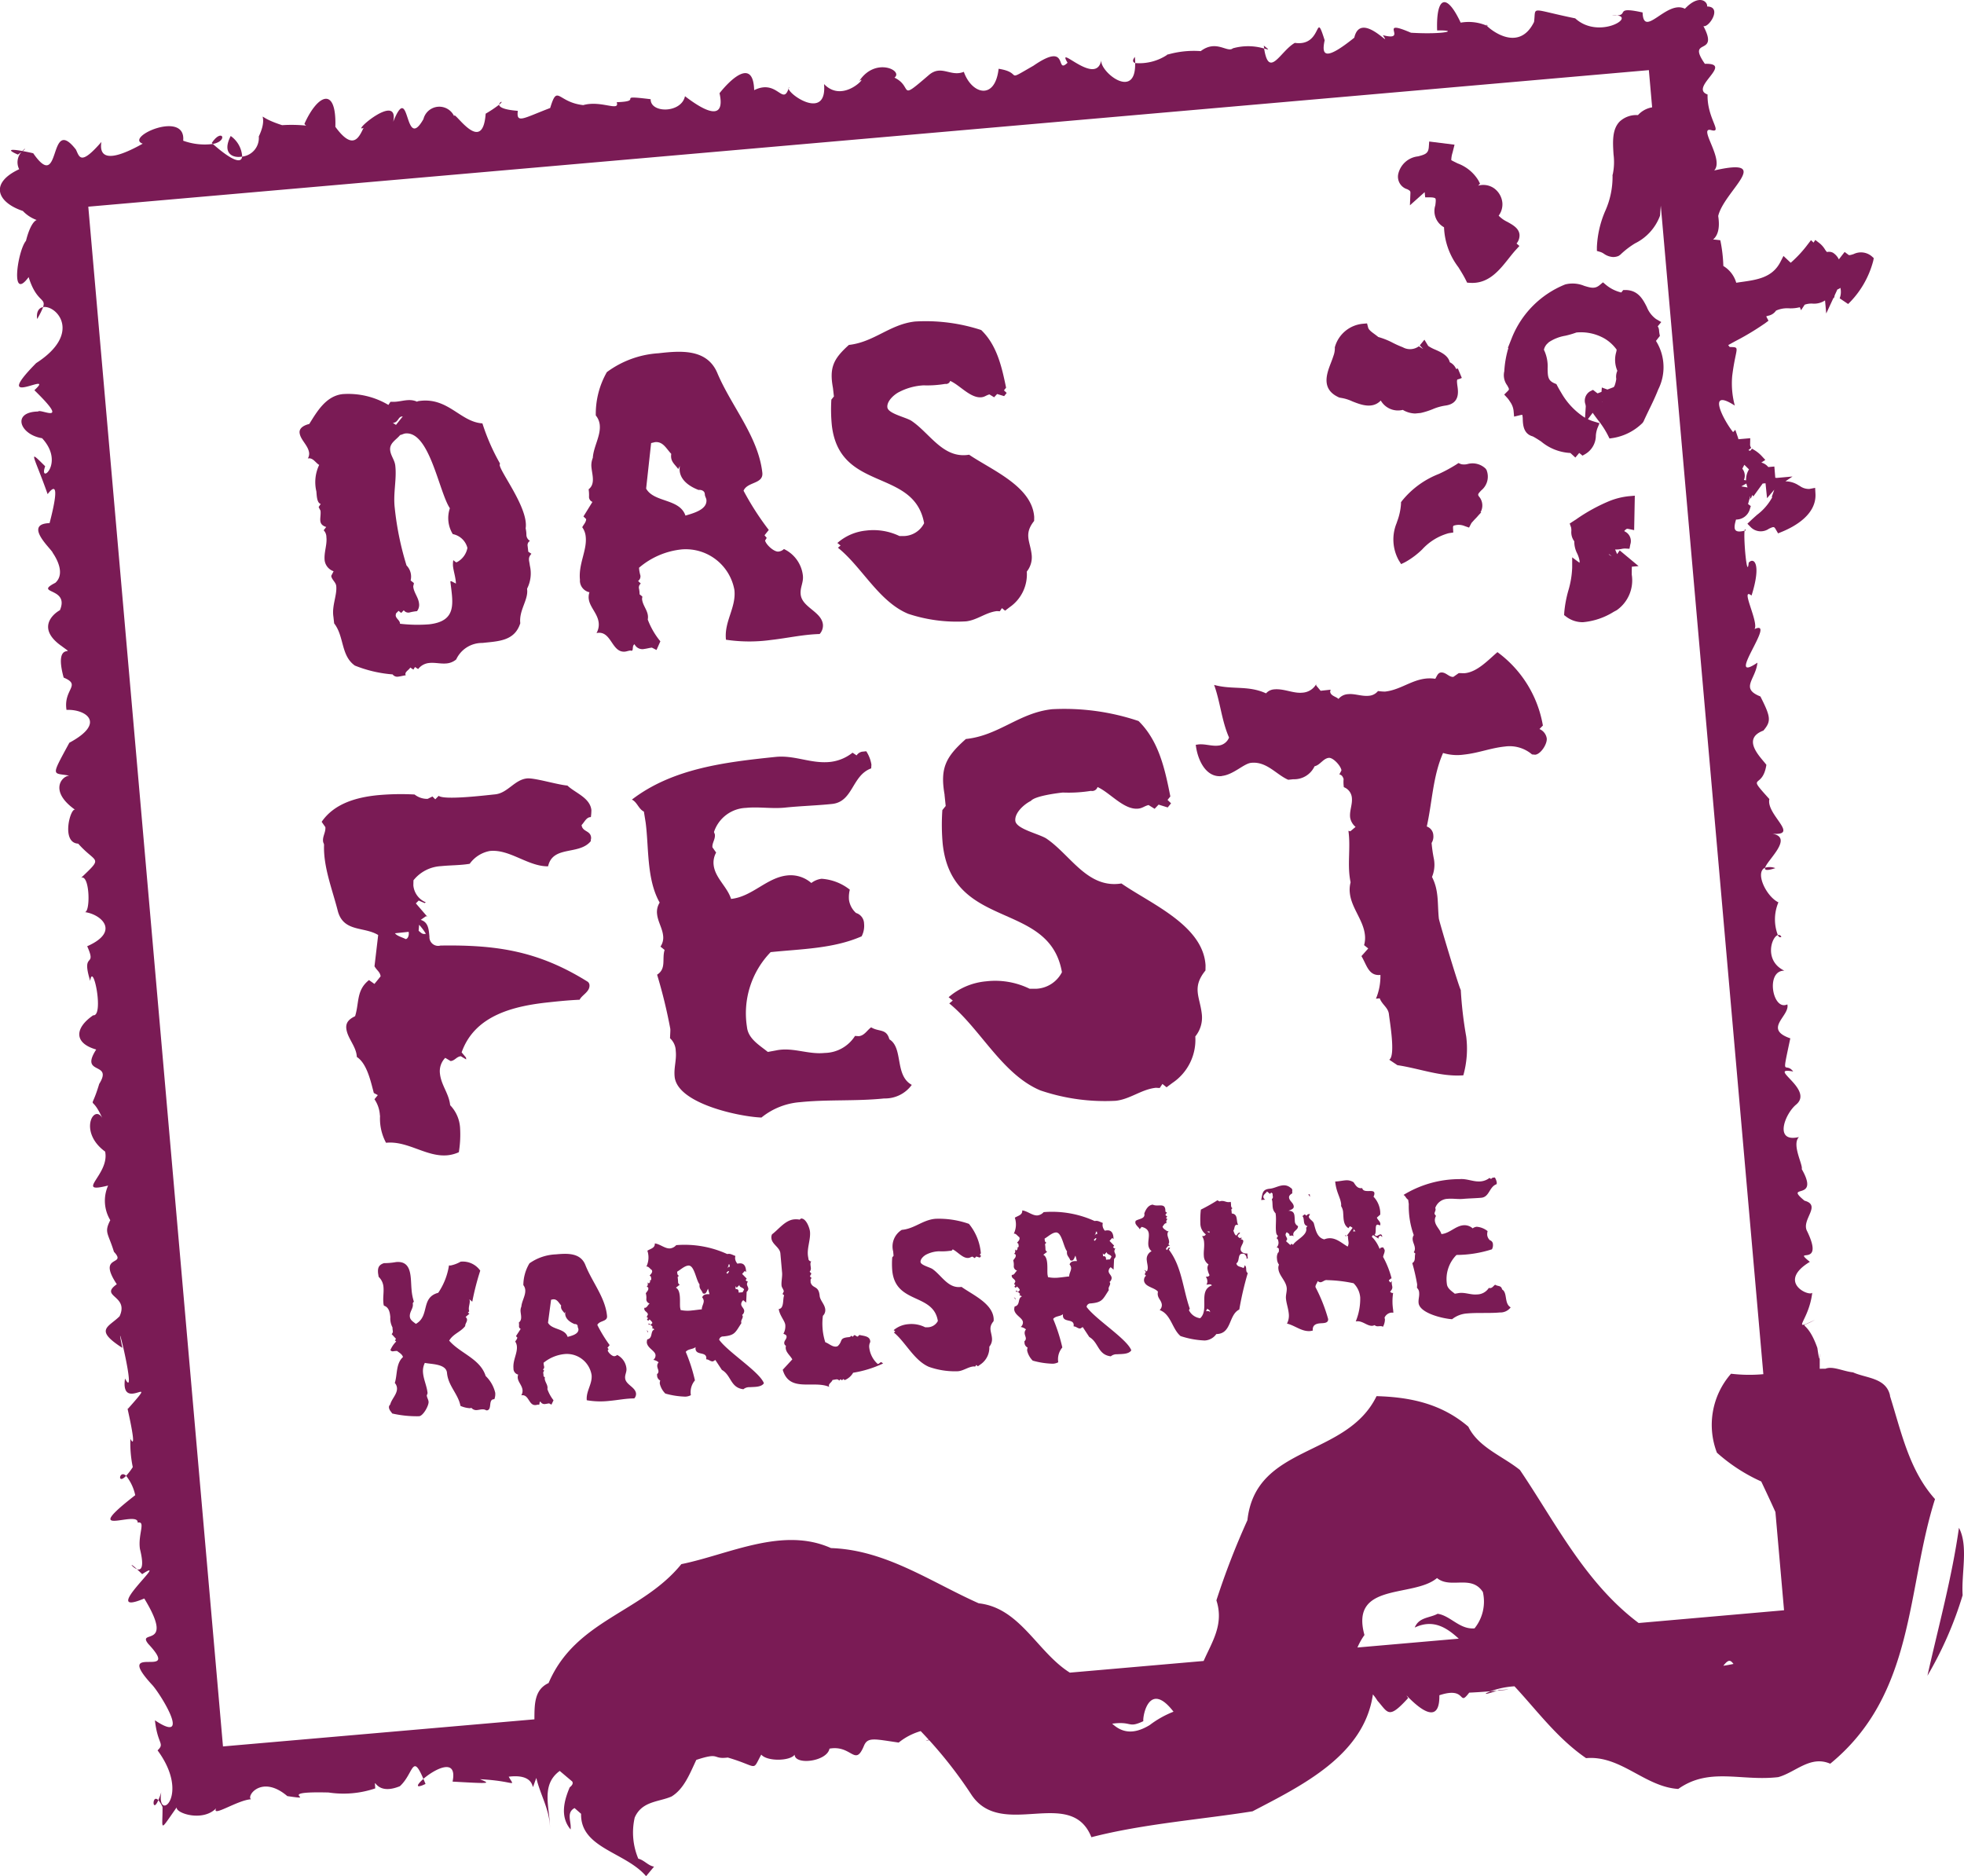
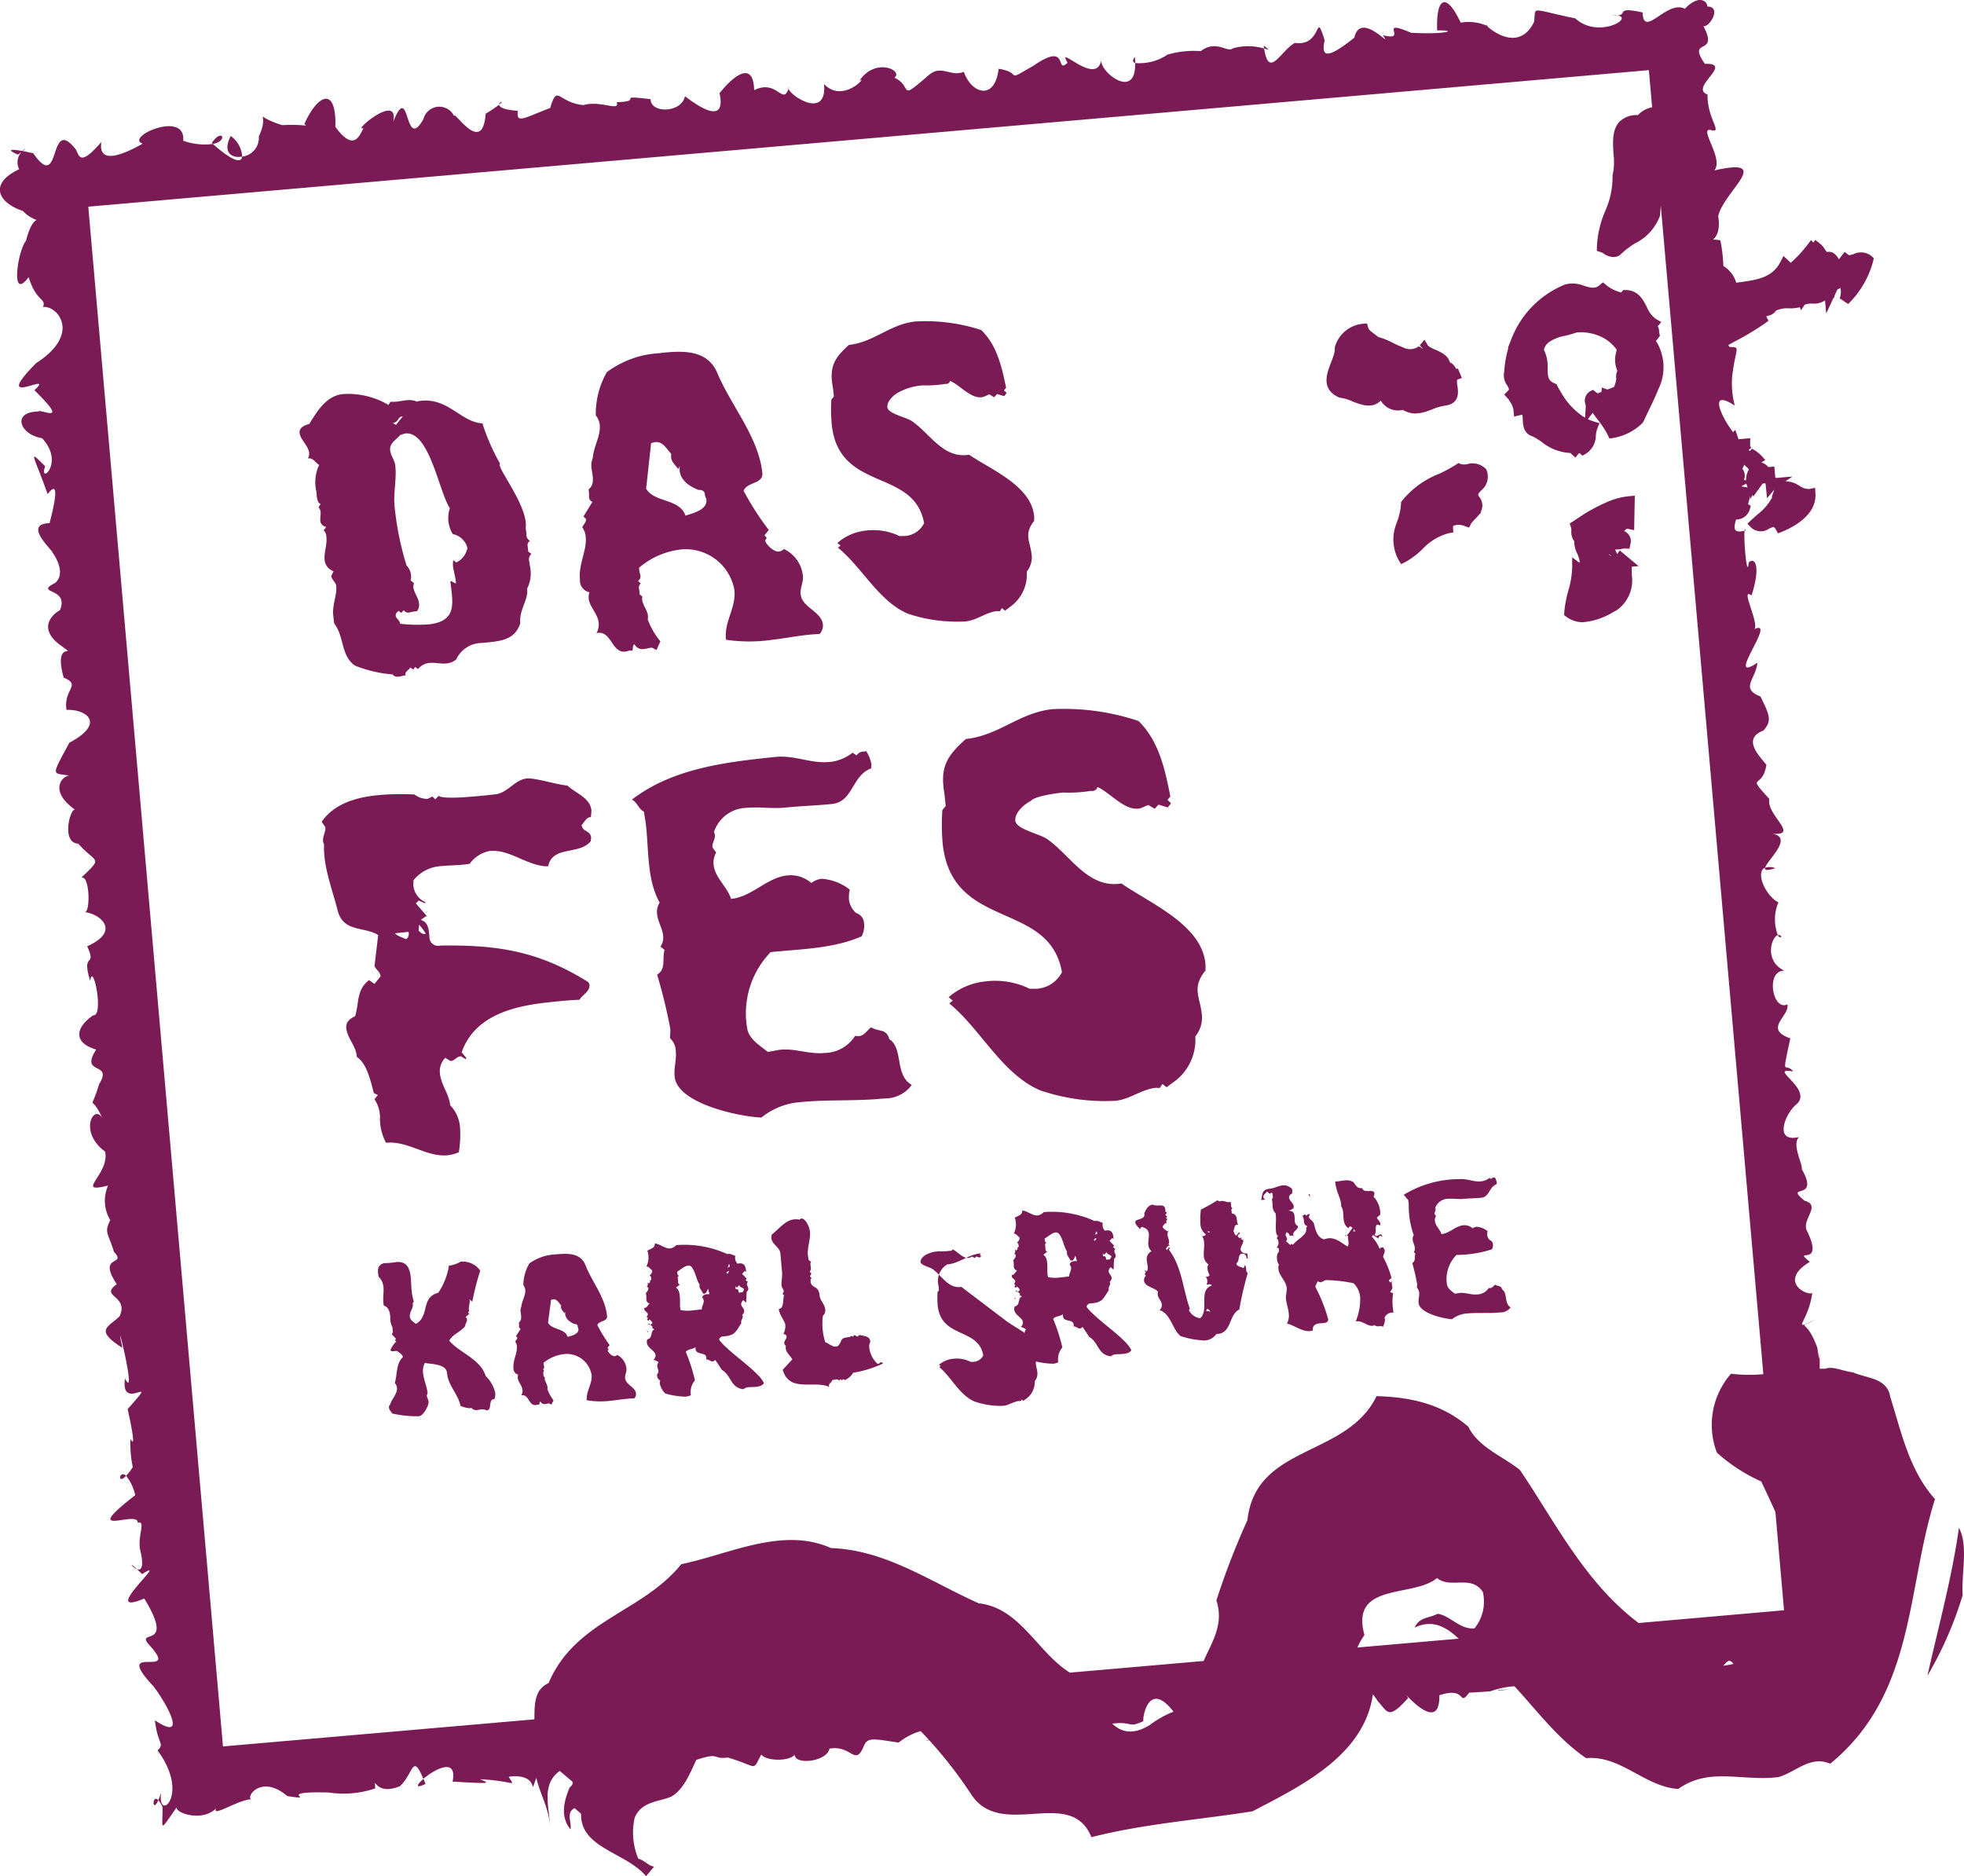
<svg xmlns="http://www.w3.org/2000/svg" width="180.181" height="172.125" viewBox="0 0 180.181 172.125">
  <g id="Gruppe_2" data-name="Gruppe 2" transform="translate(0 0)">
    <g id="Gruppe_3" data-name="Gruppe 3">
      <path id="Pfad_1" data-name="Pfad 1" d="M14.529,165.15c-.6-.625-.575,1.306,0,0" fill="#7a1b55" />
      <path id="Pfad_2" data-name="Pfad 2" d="M11.574,135.394c-.628-.6-.853.891,0,0" fill="#7a1b55" />
      <path id="Pfad_3" data-name="Pfad 3" d="M12.573,143.961c-.866-.795-.429-.145,0,0" fill="#7a1b55" />
      <path id="Pfad_4" data-name="Pfad 4" d="M19.426,13.118c.039.035.07.058.108.092,1.441-.289.836-1.516-.108-.092" fill="#7a1b55" />
-       <path id="Pfad_5" data-name="Pfad 5" d="M3.408,29.267a7.809,7.809,0,0,0,.549-1.091c-.378.065-.641.4-.549,1.091" fill="#7a1b55" />
      <path id="Pfad_6" data-name="Pfad 6" d="M4.8,50.651c-.156-.217-.211-.252,0,0" fill="#7a1b55" />
      <path id="Pfad_7" data-name="Pfad 7" d="M11.973,131.749c.053-.7.019-.542,0,0" fill="#7a1b55" />
      <path id="Pfad_8" data-name="Pfad 8" d="M11.955,131.973c0,.009.007.011.011.019,0-.088,0-.168.006-.242-.005.069-.01.136-.017.223" fill="#7a1b55" />
-       <path id="Pfad_9" data-name="Pfad 9" d="M137.339,155.112l-.58.049c-.662.245-.728.4.58-.049" fill="#7a1b55" />
      <path id="Pfad_10" data-name="Pfad 10" d="M137.519,155.051c-.069.025-.117.04-.18.062,1.075-.1,1.569-.167.18-.062" fill="#7a1b55" />
      <path id="Pfad_11" data-name="Pfad 11" d="M39.039,163.666c-.069-.174-.133-.327-.193-.47-.608.525-.812.949.193.47" fill="#7a1b55" />
      <path id="Pfad_12" data-name="Pfad 12" d="M166.938,124.617c.05-.13.009-.885,0,0" fill="#7a1b55" />
      <path id="Pfad_13" data-name="Pfad 13" d="M148.361,1.411a2.7,2.7,0,0,0-.468-.021,3.333,3.333,0,0,0,.468.021" fill="#7a1b55" />
      <path id="Pfad_14" data-name="Pfad 14" d="M160.045,48.692c.04-.01.075-.016.118-.028-.06-.158-.1-.119-.118.028" fill="#7a1b55" />
      <path id="Pfad_15" data-name="Pfad 15" d="M21.166,12.477c-.79,1.523.1,2.061,1.052,1.892a2.481,2.481,0,0,0-1.052-1.892" fill="#7a1b55" />
      <path id="Pfad_16" data-name="Pfad 16" d="M162.872,79.646a1.431,1.431,0,0,0-.942-.037c-.057.23.16.289.942.037" fill="#7a1b55" />
      <path id="Pfad_17" data-name="Pfad 17" d="M163.425,85.943a.27.27,0,0,0-.329-.154c.092.17.2.245.329.154" fill="#7a1b55" />
      <path id="Pfad_18" data-name="Pfad 18" d="M72.353,8.136c.017-.048.033-.087.049-.142-.056.026-.062.079-.049.142" fill="#7a1b55" />
      <path id="Pfad_19" data-name="Pfad 19" d="M45.8,9.6c.509-.42-.016-.261,0,0" fill="#7a1b55" />
      <path id="Pfad_20" data-name="Pfad 20" d="M104.148,5.785c-.005-.177-.01-.355-.033-.566-.256.316-.2.49.033.566" fill="#7a1b55" />
      <path id="Pfad_21" data-name="Pfad 21" d="M107.123,5.009a.371.371,0,0,0,.046-.057c-.141.086-.147.089-.046.057" fill="#7a1b55" />
      <path id="Pfad_22" data-name="Pfad 22" d="M115.941,4.185c.013.1.028.178.042.268.446.118.518.165-.042-.268" fill="#7a1b55" />
      <path id="Pfad_23" data-name="Pfad 23" d="M136.4,2.355l.112.031c-.212-.177-.226-.15-.112-.031" fill="#7a1b55" />
      <path id="Pfad_24" data-name="Pfad 24" d="M41.205,123c.369-.639,1.051-.79,1.473-1.344,0-.247.189-.376.168-.621a.363.363,0,0,0-.131-.212l.353-.3-.142-.1.123-.125c-.119-.324.076-.656.045-.99l-.032-.11.266.224a23.877,23.877,0,0,1,.731-2.848,1.951,1.951,0,0,0-1.8-.825,3.086,3.086,0,0,1-.932.353l-.137-.01a6.128,6.128,0,0,1-.984,2.511c-1.643.439-.75,2.131-2.055,2.853-.218-.183-.523-.334-.552-.668-.039-.422.314-.746.279-1.124l-.01-.111.1-.143a4.773,4.773,0,0,1-.213-1.126c-.1-1.067.078-2.631-1.412-2.5a6.312,6.312,0,0,1-1.114.1c-.5.157-.587.456-.544.924l.052.331a1.442,1.442,0,0,1,.444.946c.041.468-.053.925-.01,1.392a1.028,1.028,0,0,0,.051.309c.461.138.548.623.586,1.047a1.785,1.785,0,0,0,.2.947,1.7,1.7,0,0,0,.031.333.318.318,0,0,1-.109.278l.4.437-.1.144.121.1a2.436,2.436,0,0,0-.536.788.255.255,0,0,0,.256.112,1.938,1.938,0,0,1,.358-.032c.193.162.449.274.543.557-.664.6-.506,1.615-.752,2.378a.8.8,0,0,1,.2.452c.049.557-.494,1.01-.625,1.537a.3.3,0,0,0-.111.257c.021.244.191.386.3.557a10.077,10.077,0,0,0,2.466.25c.377-.035.9-.979.868-1.334-.02-.2-.147-.37-.165-.57l.073-.208c-.059-.644-.358-1.224-.416-1.869a1.659,1.659,0,0,1,.166-.912c.57.129,1.957.07,2.033.917.107,1.2,1.025,1.926,1.236,3.028a2.523,2.523,0,0,0,.871.214l.131-.034a.581.581,0,0,0,.535.2c.266-.024.547-.139.809.018l.068.015c.512-.045.114-.975.625-1.021l.069-.006a1.3,1.3,0,0,0,.08-.59,3.126,3.126,0,0,0-.877-1.537c-.5-1.591-2.34-2.076-3.342-3.242" fill="#7a1b55" />
      <path id="Pfad_25" data-name="Pfad 25" d="M49.137,128.906c.066-.006.154-.036.242-.044.186.074.049-.206.2-.286a.405.405,0,0,0,.448.229c.109-.011.242-.044.353-.054l.211.114.19-.4a3.566,3.566,0,0,1-.563-1.027c.078-.365-.213-.609-.242-.943-.006-.065.016-.067.01-.135l-.121-.1a1.341,1.341,0,0,0-.026-.29.233.233,0,0,1,.094-.21l-.123-.123a.259.259,0,0,0,.111-.257,1.654,1.654,0,0,1-.054-.355,3.6,3.6,0,0,1,2.013-.807,2.3,2.3,0,0,1,2.395,1.937c.074.823-.52,1.46-.444,2.306a7.307,7.307,0,0,0,2.09.058c.78-.069,1.483-.223,2.268-.225a.589.589,0,0,0,.162-.442c-.053-.6-.947-.811-1-1.412-.031-.334.15-.552.121-.886a1.563,1.563,0,0,0-.852-1.247.421.421,0,0,1-.259.114c-.2.017-.569-.33-.608-.529l.078-.12-.1-.125.2-.243a13.157,13.157,0,0,1-1.131-1.85c.188-.419.94-.285.891-.818-.151-1.691-1.379-3.129-1.99-4.688-.461-1.149-1.709-1.059-2.711-.969a4.507,4.507,0,0,0-2.416.822,3.908,3.908,0,0,0-.561,2,.8.8,0,0,1,.174.433c.047.511-.313,1.014-.356,1.535a.918.918,0,0,0-.07.478c.031.333.158.748-.158.977a1.649,1.649,0,0,1,.01.358.255.255,0,0,0,.156.234l-.434.666.123.125c-.009.157-.134.258-.191.375a.876.876,0,0,1,.152.434c.057.646-.381,1.268-.312,2.025a.559.559,0,0,0,.431.567c-.195.557.35.888.4,1.423a.785.785,0,0,1-.115.48c.707-.13.67.95,1.314.891m1.42-9.659.176-.039c.379-.033.521.311.746.561-.059.342.131.459.31.712l.077-.14c-.106.57.353.932.843,1.135.155-.014.274.065.286.176l.005.067c.006.067.057.151.065.218.041.468-.641.619-.99.717-.252-.807-1.448-.633-1.8-1.3Z" fill="#7a1b55" />
      <path id="Pfad_26" data-name="Pfad 26" d="M59.453,122.149l-.146-.123.156.233Z" fill="#7a1b55" />
      <path id="Pfad_27" data-name="Pfad 27" d="M65.98,122.908a.358.358,0,0,1,.375-.3c1.069-.1,1.092-.345,1.663-1.226-.09-.262.144-.394.123-.639l-.055-.107a.474.474,0,0,0,.189-.376c-.021-.246-.256-.358-.277-.6a.484.484,0,0,1,.19-.377l.267.223.045-.99a.383.383,0,0,0,.154-.284c-.013-.155-.113-.26-.127-.414a.512.512,0,0,1,.11-.28c-.082.075-.16-.03-.233-.089l.1-.146-.42-.432.244-.269.123.1-.006-.067c-.013-.381-.138-.772-.605-.73-.088.007-.156.013-.176.038a.822.822,0,0,1-.226-.519,1.183,1.183,0,0,1,.027-.2c-.254-.088-.447-.228-.69-.184l-.066.006a9.434,9.434,0,0,0-4.672-.814.889.889,0,0,1-.557.3c-.466.042-.933-.409-1.408-.456.037.423-.4.485-.681.667A1.929,1.929,0,0,1,59.3,116.2c.2-.04.334.217.5.314l.029.086c.016.179-.129.3-.23.426l.121.1.009.112a.192.192,0,0,1-.089.256l-.107-.12a.441.441,0,0,1,.116.23l-.121.145-.1-.1c-.012.113.049.287-.1.39l.141.077.007.09c.016.177-.13.281-.228.446a1.458,1.458,0,0,1,.047.534.4.4,0,0,0,.305.4c-.147.1-.235.381-.434.4l-.047-.019-.012.114c.022.244.291.265.336.507l-.113.235.121.1-.1.143.122.1.125-.123c.076.1.216.182.253.336l-.144.147-.211-.114.012.132c.172-.083.279.11.375.191l-.078.119c.066-.006.136.033.234.113-.412.151-.107.795-.658.912a1.184,1.184,0,0,0-.043.273c.049.533.763.761.8,1.162a.5.5,0,0,1-.205.444.991.991,0,0,1,.49.227.468.468,0,0,0-.123.369c.023.266.246.493-.026.72l.01.111a.522.522,0,0,0,.289.468.608.608,0,0,0-.041.295,1.892,1.892,0,0,0,.506.9,7.4,7.4,0,0,0,1.844.283,1.154,1.154,0,0,0,.5-.135,1.661,1.661,0,0,1,.373-1.356,15.526,15.526,0,0,0-.842-2.616c.221-.289.654-.217.9-.441-.1.84.93.365.985.966l-.008.159c.246,0,.377.212.623.19l.213-.131.6.911c.875.5.773,1.634,1.974,1.774a.839.839,0,0,1,.59-.188c.377-.034,1.055.018,1.291-.363-.387-1.041-3.283-2.845-4.1-3.983m1.612-4.787.246-.247c-.047.229.4.234.42.434l-.135.237-.357.031c-.014-.156,0-.269-.162-.322l-.112.011L67.469,118Zm-.744-2.041-.051-.063L66.93,116l.019.223-.133.012-.1.122Zm-.043.52a.058.058,0,0,1,.072.06l-.141.193-.1-.1Zm-2.387,2.412a.581.581,0,0,1,.141.3c.023.267-.18.509-.176.8-.334.03-.6.076-.932.105a3.1,3.1,0,0,1-1.014-.043c-.007-.088-.039-.176-.046-.264-.043-.489.109-1.536-.385-1.783l.357-.279a.256.256,0,0,1-.156-.233,3.433,3.433,0,0,0-.041-.466l.123-.123c-.09-.015-.143-.1-.158-.256l-.01-.112c.32-.184.67-.53,1.027-.562.555-.05.7,1.327,1.03,1.725-.051.43.178.477.3.825a.9.9,0,0,0,.136.032c.2-.019.242-.291.34-.456l.135.5c-.268,0-.539-.02-.67.284" fill="#7a1b55" />
      <path id="Pfad_28" data-name="Pfad 28" d="M59.491,117.323l.042.048a.183.183,0,0,1-.047-.092Z" fill="#7a1b55" />
      <path id="Pfad_29" data-name="Pfad 29" d="M80.512,125.125a2.383,2.383,0,0,1-.76-1.457.887.887,0,0,1,.086-.547c.018-.562-.609-.55-1-.65l-.144.148c-.157-.008-.168-.12-.327-.129l-.142.149-.121-.1a.288.288,0,0,1-.235.134c-.935.084-.507.358-1.025.832l-.131.034c-.379.033-.652-.278-1-.4a5.386,5.386,0,0,1-.242-1.19,5.588,5.588,0,0,1,.023-1.235.711.711,0,0,0,.217-.581c-.041-.467-.478-.831-.515-1.255-.088-.978-.639-.615-.829-1.227.008-.158-.05-.308.1-.389l-.148-.145c-.01-.111.119-.189.107-.3l-.146-.143a.487.487,0,0,0,.1-.413c-.015-.178-.082-.4.061-.566-.082.075-.182-.029-.256-.112l-.049-.286c-.135-.751.242-1.547.174-2.3-.029-.334-.357-1.247-.826-1.205l-.125.1a1.845,1.845,0,0,0-.5-.024c-.823.074-1.42.913-2.03,1.371a.614.614,0,0,0-.056.364c.049.556.769.829.82,1.385l.162,1.824c.014.38-.086.77-.055,1.126.018.2.188.342.206.543l-.114.234.147.122c-.149.349.017,1.209-.494,1.255.076.6.57,1.093.6,1.471a1.413,1.413,0,0,1-.174.8c.117.058.276.089.289.245.024.245-.234.379-.211.625a.28.28,0,0,0,.155.232c-.133.528.367.842.584,1.248l-.879.954c.615,2.12,2.8.938,4.267,1.568-.136-.279.213-.378.3-.633.111-.01.221-.041.332-.052a.269.269,0,0,1,.279.11l.124-.125.144.1.1-.122.144.1a1.581,1.581,0,0,0,.77-.675,10.233,10.233,0,0,0,2.75-.852l-.168-.121c-.155.037-.188.175-.344.167" fill="#7a1b55" />
-       <path id="Pfad_30" data-name="Pfad 30" d="M88.2,118.064c-1.217.178-1.8-1.049-2.658-1.645-.285-.176-1.065-.354-1.09-.642s.328-.59.564-.7a2.769,2.769,0,0,1,1.141-.281,5.277,5.277,0,0,0,1.006-.045.2.2,0,0,0,.234-.134c.446.206.928.836,1.44.79.156-.014.217-.086.371-.122l.213.136.144-.146.322.1.124-.145-.125-.124.1-.121a4.89,4.89,0,0,0-1.094-2.705,8.322,8.322,0,0,0-3.07-.465c-1.18.1-1.914.912-3.094,1.017a1.787,1.787,0,0,0-.787,1.977l.037.4-.123.145a7.627,7.627,0,0,0,0,1.189c.282,3.137,3.774,2.061,4.186,4.649a1.087,1.087,0,0,1-.936.577l-.224,0a2.79,2.79,0,0,0-1.551-.286,2.361,2.361,0,0,0-1.342.546l.147.12-.127.1c1.091.911,1.843,2.547,3.2,3.144a7.135,7.135,0,0,0,2.682.408c.511-.046.929-.4,1.441-.442l.135.01.1-.143.147.12.211-.152a1.855,1.855,0,0,0,.838-1.647,1.064,1.064,0,0,0,.244-.784c-.057-.623-.356-.954.15-1.56l.008-.18c-.063-1.432-1.928-2.228-2.959-2.965" fill="#7a1b55" />
+       <path id="Pfad_30" data-name="Pfad 30" d="M88.2,118.064c-1.217.178-1.8-1.049-2.658-1.645-.285-.176-1.065-.354-1.09-.642s.328-.59.564-.7a2.769,2.769,0,0,1,1.141-.281,5.277,5.277,0,0,0,1.006-.045.2.2,0,0,0,.234-.134c.446.206.928.836,1.44.79.156-.014.217-.086.371-.122l.213.136.144-.146.322.1.124-.145-.125-.124.1-.121c-1.18.1-1.914.912-3.094,1.017a1.787,1.787,0,0,0-.787,1.977l.037.4-.123.145a7.627,7.627,0,0,0,0,1.189c.282,3.137,3.774,2.061,4.186,4.649a1.087,1.087,0,0,1-.936.577l-.224,0a2.79,2.79,0,0,0-1.551-.286,2.361,2.361,0,0,0-1.342.546l.147.12-.127.1c1.091.911,1.843,2.547,3.2,3.144a7.135,7.135,0,0,0,2.682.408c.511-.046.929-.4,1.441-.442l.135.01.1-.143.147.12.211-.152a1.855,1.855,0,0,0,.838-1.647,1.064,1.064,0,0,0,.244-.784c-.057-.623-.356-.954.15-1.56l.008-.18c-.063-1.432-1.928-2.228-2.959-2.965" fill="#7a1b55" />
      <path id="Pfad_31" data-name="Pfad 31" d="M93.16,119.122,93.014,119l.156.233Z" fill="#7a1b55" />
      <path id="Pfad_32" data-name="Pfad 32" d="M93.2,114.3l.043.048a.183.183,0,0,1-.047-.092Z" fill="#7a1b55" />
      <path id="Pfad_33" data-name="Pfad 33" d="M99.687,119.88a.36.36,0,0,1,.377-.3c1.067-.1,1.09-.345,1.663-1.226-.092-.262.142-.394.121-.64l-.055-.106a.479.479,0,0,0,.191-.376c-.023-.245-.256-.358-.279-.6a.476.476,0,0,1,.192-.375l.265.222.047-.99a.382.382,0,0,0,.152-.284c-.013-.156-.111-.259-.127-.414a.5.5,0,0,1,.112-.28c-.084.075-.16-.03-.233-.089l.1-.145-.42-.434.246-.268.121.1-.006-.068c-.011-.381-.136-.772-.605-.73-.088.007-.156.013-.176.038a.81.81,0,0,1-.224-.519,1.134,1.134,0,0,1,.025-.2c-.254-.088-.447-.228-.69-.184l-.066.006a9.434,9.434,0,0,0-4.672-.814.884.884,0,0,1-.557.3c-.466.042-.933-.409-1.408-.456.039.423-.4.485-.679.667a1.936,1.936,0,0,1-.094,1.465c.2-.04.334.218.5.315l.029.086c.018.179-.129.305-.23.426l.121.1.01.112a.19.19,0,0,1-.088.254l-.108-.119a.435.435,0,0,1,.117.23l-.123.145-.1-.1c-.014.113.049.287-.1.391l.141.076.008.09c.015.177-.131.281-.229.446a1.5,1.5,0,0,1,.049.534.4.4,0,0,0,.305.4c-.149.1-.237.381-.436.4l-.047-.019-.012.113c.022.245.293.266.336.508l-.113.235.121.1-.1.143.123.1.123-.123c.076.1.218.182.254.336l-.143.147-.213-.115.012.133c.172-.083.279.11.375.191l-.078.119a.347.347,0,0,1,.234.113c-.412.151-.107.795-.658.912a1.184,1.184,0,0,0-.043.274c.049.533.764.76.8,1.161a.514.514,0,0,1-.207.445.973.973,0,0,1,.49.226.468.468,0,0,0-.123.369c.023.266.246.494-.026.72l.01.111a.522.522,0,0,0,.289.468.62.62,0,0,0-.041.295,1.888,1.888,0,0,0,.508.9,7.371,7.371,0,0,0,1.842.283,1.147,1.147,0,0,0,.5-.135,1.668,1.668,0,0,1,.373-1.356,15.7,15.7,0,0,0-.84-2.616c.221-.289.652-.217.9-.441-.105.84.93.365.983.966l-.008.158c.248,0,.379.213.623.191l.213-.131.6.911c.875.5.775,1.634,1.976,1.774a.831.831,0,0,1,.588-.188c.379-.034,1.057.018,1.291-.363-.385-1.041-3.283-2.845-4.1-3.983m1.612-4.787.246-.247c-.047.229.4.234.42.434l-.135.237-.355.031c-.014-.156,0-.269-.164-.321l-.112.01-.023-.267Zm-.744-2.041-.051-.063.133-.012.021.223-.135.011-.1.122Zm-.043.52a.058.058,0,0,1,.072.06l-.139.193-.1-.1Zm-2.385,2.412a.593.593,0,0,1,.139.3c.023.267-.18.509-.176.8-.334.031-.6.077-.932.106a3.128,3.128,0,0,1-1.014-.042c-.007-.089-.037-.177-.044-.265-.045-.489.107-1.536-.385-1.783l.355-.279a.261.261,0,0,1-.156-.232,3.153,3.153,0,0,0-.041-.467L96,114c-.09-.015-.143-.1-.156-.255l-.012-.112c.322-.185.672-.531,1.028-.563.556-.05.7,1.327,1.029,1.724-.051.431.177.478.3.826a.9.9,0,0,0,.136.032c.2-.019.242-.291.34-.456l.137.5c-.27,0-.541-.02-.67.284" fill="#7a1b55" />
      <path id="Pfad_34" data-name="Pfad 34" d="M104.545,112.783h0l-.041.049Z" fill="#7a1b55" />
      <path id="Pfad_35" data-name="Pfad 35" d="M114.475,115.459l-.043-.468c-.242.044-.59-.082-.613-.35-.027-.288.264-.561.24-.805-.008-.09-.146-.145-.236-.136l.121-.146-.244.022-.147-.145c-.015-.155.16-.215.217-.332l-.047-.018c-.156.014-.207.2-.312.274-.166-.1-.184-.3-.264-.447.141-.17.064-.521.311-.544a.739.739,0,0,0,.134.011c-.213-.363.024-.988-.588-1.047l-.023-.267a.151.151,0,0,1,.115-.212c-.092-.014-.142-.1-.158-.255a1.769,1.769,0,0,0-.029-.333c-.373.1-.526-.111-.86-.08-.066,0-.109.032-.175.038l-.188-.1a16.839,16.839,0,0,1-1.516.854,7.67,7.67,0,0,0-.046,1.238,1.255,1.255,0,0,0,.5,1.031.261.261,0,0,1-.233.156l-.111.01a1.1,1.1,0,0,1,.185.565c.04.424-.058.836-.021,1.259a.976.976,0,0,0,.428.769.6.6,0,0,0-.1.367,1.853,1.853,0,0,0,.19.612c-.053.161-.19.128-.344.165a.571.571,0,0,1,.142.347.565.565,0,0,1-.078.365l.088-.008c.156-.014.309-.072.412.076-1.3.475-.205,2.216-1.076,3.012a1.332,1.332,0,0,1-1.031-.737l.078-.143c-.633-1.8-.728-3.859-1.922-5.411l.121-.146-.117-.056-.186.248-.07-.091-.006-.067c.084-.073.137-.236.293-.25l.067-.006-.147-.122a.358.358,0,0,0,.067-.274c-.018-.2-.125-.393-.145-.594a.451.451,0,0,1,.106-.345l-.135.012c-.17-.142-.4-.233-.42-.433.1-.1.154-.283.31-.3l.043,0c-.009-.111-.047-.287.1-.368l-.143-.1.121-.146-.142-.1-.029-.065.14-.191-.144-.1c.031-.9-.662-.388-1.157-.636-.421.037-.652.463-.779.81.113.506-.5.471-.791.678a.608.608,0,0,0-.031.159c.025.267.378.458.392.615l.182-.219c.367.08.629.259.664.637.029.334-.074.68-.045,1.013a.831.831,0,0,0,.3.58.8.8,0,0,0-.437.868c.029.334.173.68,0,.987l-.19-.118-.043,0,.121.124.006.066-.094.188.123.124-.1.121a.574.574,0,0,0-.082.322c.053.6.953.632,1.279,1.029-.127.572.313.734.356,1.2a.613.613,0,0,1-.2.488c1.042.377,1.142,1.737,1.917,2.386a8.026,8.026,0,0,0,2.213.406,1.384,1.384,0,0,0,1.069-.59c1.433-.015,1.1-1.758,2.107-2.252a29.562,29.562,0,0,1,.777-3.344c-.261-.157-.027-.558-.289-.715a.382.382,0,0,1-.111.257c-.215-.137-.592-.1-.644-.435.339-.211.076-.9.572-.882l.088-.008a.508.508,0,0,1,.279.357l-.016.092Zm-3.744-2.469.223-.02.011.133Zm-.084,7.3.113-.233c.078.1.235.114.248.269l.006.068c-.08-.15-.209-.1-.367-.1" fill="#7a1b55" />
      <path id="Pfad_36" data-name="Pfad 36" d="M120.159,109.565l-.135.012.156.232Z" fill="#7a1b55" />
      <path id="Pfad_37" data-name="Pfad 37" d="M127.789,118.614c-.065.028-.158-.009-.258-.112.389-.417.092-.479.16-.978l-.123.145-.148-.166.015-.069.19-.15.043,0a8.5,8.5,0,0,0-.781-1.972c.045-.25.166-.4.144-.641l-.135-.235-.088.008c-.134.012-.218.064-.232.156a3.171,3.171,0,0,0-.73-1.145l.121-.146.523.334c-.078-.105.027-.182.088-.255l.064-.028.168.119c0-.065-.043-.242-.154-.232-.156.013-.234.133-.391.147l-.166-.1c.229-.2-.015-.918.274-.944l.254.067.01-.135c-.022-.245-.233-.338-.321-.577l.311-.274,0-.224a2.264,2.264,0,0,0-.621-1.425.55.55,0,0,0,.084-.323c-.037-.422-1,.069-1.118-.46-.421.061-.582-.216-.789-.534a1.166,1.166,0,0,0-.755-.178c-.334.03-.6.1-.934.106.09,1,.49,1.458.549,2.1l-.008.158a1.238,1.238,0,0,1,.189.611c.043.49-.013,1.1.485,1.414l.1-.143.065-.029.215.138-.539.744.111-.011a3.992,3.992,0,0,0,.047.513.734.734,0,0,1-.07.477c-.543-.31-1.061-.825-1.75-.762a1.294,1.294,0,0,0-.395.1c-.688-.163-.8-.916-.963-1.483-.09-.238-.437-.365-.459-.61l.113-.235-.087.008a.261.261,0,0,0-.235.157l-.144-.123-.045,0-.188.154c.246.246-.019.786.463.921l-.121.145c.174.682-.891,1.067-1.205,1.566l-.143-.1-.1.12-.391-.346.1-.186c-.014-.158-.135-.258-.149-.415a.408.408,0,0,1,.114-.234c.074.084.234.113.248.27l.006.066c.156-.014.306-.072.388.076-.228-.538.42-.551.383-.974a.5.5,0,0,1-.289-.469c-.041-.467.051-.923-.576-.935.193-.084.5-.156.478-.4-.029-.334-.4-.479-.431-.813-.016-.178.152-.307.3-.386a1.2,1.2,0,0,1,0-.292.267.267,0,0,0-.153-.21.93.93,0,0,0-.715-.228c-.423.038-.783.272-1.207.31-.711.064-.652.464-.781,1.035l.379-.034a.291.291,0,0,1-.18-.253c-.017-.2.239-.335.336-.5l.266.223.125-.123.121.1a1.341,1.341,0,0,0,.025.289.232.232,0,0,1-.093.21c.006.066.037.154.045.242.039.446-.026.72.3,1.074l.006.067c.069.508-.019,1.032.026,1.544.013.156.031.334.15.413l.027.064-.117.19.123.125.039.176a.609.609,0,0,1-.195.578c.082-.075.158.009.23.068l.01.111c.014.157-.023.249-.088.278a.953.953,0,0,0-.084.568.934.934,0,0,0,.182.522.709.709,0,0,0-.055.386c.057.622.7,1.1.764,1.748.029.334-.1.637-.07.97.041.469.215.9.261,1.413a1.556,1.556,0,0,1-.168.889c.758.18,1.348.755,2.149.683l.219-.041c-.041-.469.236-.628.66-.666.289-.027.785.018.748-.4a14.962,14.962,0,0,0-1.16-2.923c-.018-.2.148-.349.2-.555a.449.449,0,0,0,.256.11c.2-.018.344-.186.521-.2.067-.006.114.013.18.007a12.966,12.966,0,0,1,2.336.283,2.053,2.053,0,0,1,.611,1.312,5.493,5.493,0,0,1-.41,2.191c.6-.12,1.027.445,1.539.4a1.2,1.2,0,0,0,.2-.06c.2.227.559-.007.754.155a1.434,1.434,0,0,0,.184-.69l-.035-.153a.779.779,0,0,1,.631-.461l.179.007-.023-.266a5.054,5.054,0,0,1,0-1.548m-3.67-5.638.09-.254c-.008.158.058.152.133.234Z" fill="#7a1b55" />
      <path id="Pfad_38" data-name="Pfad 38" d="M123.418,113.4l.132-.012-.14-.077Z" fill="#7a1b55" />
      <path id="Pfad_39" data-name="Pfad 39" d="M123.551,113.387h0Z" fill="#7a1b55" />
      <path id="Pfad_40" data-name="Pfad 40" d="M137.809,118.3c-.1-.4-.359-.259-.645-.436-.148.1-.244.291-.443.309l-.137-.01a1.3,1.3,0,0,1-1.089.592c-.6.054-1.143-.235-1.739-.113l-.287.048c-.291-.243-.691-.477-.73-.9a3.136,3.136,0,0,1,.883-2.658,10.763,10.763,0,0,0,3.25-.517.791.791,0,0,0,.093-.456.4.4,0,0,0-.281-.379.786.786,0,0,1-.244-.471,1.159,1.159,0,0,1,.035-.363,1.817,1.817,0,0,0-1-.4.731.731,0,0,0-.369.147,1.116,1.116,0,0,0-.854-.284c-.734.067-1.257.741-2.013.809-.129-.437-.563-.756-.6-1.224a.737.737,0,0,1,.1-.435l-.131-.19c-.014-.155.111-.28.094-.458l-.03-.087a1.253,1.253,0,0,1,1.159-.842c.445-.04.924.05,1.39.008.557-.049,1.117-.054,1.674-.105.756-.067.717-1.006,1.412-1.249l.01-.135a1.232,1.232,0,0,0-.176-.476l-.156.013a.316.316,0,0,0-.191.128l-.143-.1a1.556,1.556,0,0,1-.8.317c-.689.062-1.256-.269-1.947-.207a9.84,9.84,0,0,0-5.141,1.449c.19.1.233.339.422.434l.059.4a7.761,7.761,0,0,0,.457,2.853.634.634,0,0,0-.1.412c.024.266.18.5.2.766a.558.558,0,0,1-.1.391l.144.121c-.1.324.061.668-.279.879a17.906,17.906,0,0,1,.443,1.933c.006.066-.006.18-.013.338a.627.627,0,0,1,.2.453c.029.334-.082.59-.053.923.086.958,2.285,1.457,3.074,1.5a2.47,2.47,0,0,1,1.387-.529c.979-.088,2,0,3-.09a1.173,1.173,0,0,0,.988-.469c-.613-.349-.273-1.322-.773-1.635" fill="#7a1b55" />
      <path id="Pfad_41" data-name="Pfad 41" d="M29.695,48.649a.908.908,0,0,1,.249.637c.079.7-.241,1.4-.157,2.149a1.221,1.221,0,0,0,.818.971l-.217.425c.04.351.418.574.458.924.093.833-.415,1.822-.258,2.825l.068.613c.933,1.183.6,2.951,1.9,3.869a11.72,11.72,0,0,0,3.463.809.538.538,0,0,0,.557.2c.219-.025.433-.094.652-.118-.166-.292.3-.479.408-.712l.288.19.15-.239.287.19a1.441,1.441,0,0,1,1-.557c.568-.063,1.075.1,1.645.036a1.577,1.577,0,0,0,.847-.362,2.608,2.608,0,0,1,2.4-1.513c1.446-.162,2.956-.154,3.479-1.811-.133-1.183.737-2.124.629-3.088L48.359,54a3.09,3.09,0,0,0,.25-2.113c-.053-.482-.211-.687.145-1.082l-.287-.189-.061-.526a.445.445,0,0,1,.215-.468.654.654,0,0,1-.328-.539,2.841,2.841,0,0,0-.069-.613c.285-1.809-2.305-5.111-2.384-5.813l.029-.136a19.314,19.314,0,0,1-1.612-3.679c-2.012-.129-3.107-2.359-5.693-2.068-.131.015-.261.03-.3.08-.7-.322-1.378-.023-2.041.007h-.4l-.189.288a7.223,7.223,0,0,0-4.2-.993c-1.533.173-2.349,1.6-3.062,2.741-.391.089-.939.329-.887.809.074.658.8,1.153.875,1.854a.813.813,0,0,1-.121.5c.478-.1.711.409,1.043.593a3.667,3.667,0,0,0-.259,2.425c.035.307.03,1.061.4,1.153l-.19.288.171.335c.074.658-.3,1.234.523,1.494Zm7.168-10.437.088-.01-.623.78-.287-.189c.486-.01.473-.541.822-.581m-.162,1.7c.131-.015.34-.128.471-.143,2.234-.251,3.086,5.333,4.1,6.861A2.8,2.8,0,0,0,41.539,49a1.721,1.721,0,0,1,1.342,1.269,1.857,1.857,0,0,1-.963,1.306l-.088.01-.244-.194a2.256,2.256,0,0,0-.029.536c.06.526.249,1.036.271,1.612l-.424-.22-.088.01c.217,1.929.678,3.652-1.951,3.948a13.651,13.651,0,0,1-2.67-.054c.01-.312-.36-.449-.394-.755l.023-.181.238-.247.244.193.238-.248a.509.509,0,0,0,.512.208,4.249,4.249,0,0,1,.7-.123.923.923,0,0,0,.184-.729c-.059-.527-.464-.97-.524-1.495-.014-.132.064-.229.049-.361l-.293-.233a1.465,1.465,0,0,0-.377-1.377,27.425,27.425,0,0,1-1.082-5.293c-.154-1.358.195-2.6.051-3.866-.059-.526-.411-.886-.469-1.412-.074-.657.558-.951.91-1.389" fill="#7a1b55" />
      <path id="Pfad_42" data-name="Pfad 42" d="M53.2,53.236a1.106,1.106,0,0,0,.877,1.1c-.364,1.105.728,1.737.847,2.789a1.555,1.555,0,0,1-.2.954c1.389-.289,1.363,1.844,2.633,1.7.133-.016.3-.079.478-.1.37.136.086-.409.378-.575a.8.8,0,0,0,.892.433c.22-.026.478-.1.7-.123l.424.218.354-.795a7,7,0,0,1-1.157-2c.14-.724-.445-1.192-.519-1.849-.015-.132.029-.137.015-.268l-.244-.195a2.586,2.586,0,0,0-.064-.569.459.459,0,0,1,.174-.418l-.248-.24a.509.509,0,0,0,.209-.511,3.219,3.219,0,0,1-.123-.7,7.126,7.126,0,0,1,3.937-1.685,4.537,4.537,0,0,1,4.812,3.719c.182,1.621-.96,2.9-.773,4.569a14.505,14.505,0,0,0,4.129.022c1.534-.172,2.917-.5,4.465-.546a1.153,1.153,0,0,0,.3-.876c-.133-1.184-1.907-1.561-2.039-2.744-.075-.657.275-1.1.2-1.754a3.067,3.067,0,0,0-1.737-2.422.853.853,0,0,1-.505.233c-.395.045-1.137-.625-1.225-1.015l.15-.24-.2-.242.389-.487a25.832,25.832,0,0,1-2.314-3.6c.35-.838,1.84-.6,1.722-1.657-.375-3.331-2.862-6.112-4.138-9.164-.962-2.243-3.421-2.012-5.393-1.789a8.887,8.887,0,0,0-4.732,1.73,7.733,7.733,0,0,0-1.015,3.976,1.607,1.607,0,0,1,.361.847c.113,1.007-.572,2.016-.634,3.043a1.8,1.8,0,0,0-.116.945c.074.658.343,1.471-.269,1.938a3.482,3.482,0,0,1,.035.708.5.5,0,0,0,.316.451l-.826,1.336.25.239c-.01.311-.252.516-.359.75a1.731,1.731,0,0,1,.316.851c.144,1.272-.691,2.519-.523,4.009m6.525-12.583.347-.084c.745-.084,1.042.594,1.5,1.075-.1.677.278.9.644,1.392l.145-.282c-.183,1.129.738,1.825,1.713,2.2.306-.035.545.115.57.335l.015.13c.014.132.122.3.137.429.1.92-1.235,1.249-1.922,1.459-.533-1.582-2.884-1.183-3.607-2.478Z" fill="#7a1b55" />
      <path id="Pfad_43" data-name="Pfad 43" d="M84.782,47.995a2.137,2.137,0,0,1-1.82,1.182l-.444,0a5.515,5.515,0,0,0-3.072-.5,4.66,4.66,0,0,0-2.623,1.138l.292.235-.243.2c2.193,1.751,3.752,4.948,6.451,6.063a14.112,14.112,0,0,0,5.313.691c1.009-.115,1.816-.828,2.824-.941l.267.016.19-.288.293.233.409-.313A3.658,3.658,0,0,0,94.2,52.438a2.1,2.1,0,0,0,.445-1.559c-.138-1.227-.742-1.869.229-3.088l.006-.356c-.186-2.819-3.9-4.308-5.97-5.718-2.4.4-3.6-1.992-5.321-3.128-.571-.335-2.116-.65-2.18-1.219s.621-1.18,1.084-1.409a5.466,5.466,0,0,1,2.239-.608,9.937,9.937,0,0,0,1.982-.133.4.4,0,0,0,.458-.275c.887.389,1.868,1.61,2.876,1.5.306-.034.422-.18.724-.26l.43.263.276-.3.644.194.232-.292-.248-.239.194-.243c-.392-1.908-.838-3.9-2.282-5.29a16.411,16.411,0,0,0-6.078-.781c-2.322.262-3.738,1.886-6.06,2.147-1.411,1.268-1.809,2.068-1.465,3.937l.09.789-.235.292a14.957,14.957,0,0,0,.043,2.347c.7,6.178,7.539,3.9,8.467,8.987" fill="#7a1b55" />
      <path id="Pfad_44" data-name="Pfad 44" d="M34.867,102.353a4.684,4.684,0,0,0,.548,2.488c2-.209,3.724,1.345,5.668,1.144a3.317,3.317,0,0,0,1.012-.279,10.079,10.079,0,0,0,.111-2.267,3.27,3.27,0,0,0-.907-2.044c-.113-1.087-.825-1.822-.938-2.909a1.746,1.746,0,0,1,.486-1.436l.493.294c.4-.041.536-.4.937-.443l.493.295-.019-.172-.4-.478c1.205-3.421,4.817-4.26,8.019-4.594.915-.1,1.83-.19,2.809-.234.186-.424.963-.735.9-1.366a.445.445,0,0,0-.143-.273c-4.515-2.824-8.333-3.41-13.528-3.331a.8.8,0,0,1-1.01-.82c-.066-.63-.08-1.321-.8-1.536l.485-.34.12.046-1.052-1.22.262-.26.545.234.108-.069a1.864,1.864,0,0,1-1.144-1.558l.01-.463a3.464,3.464,0,0,1,2.522-1.3c.859-.089,1.785-.07,2.637-.216a2.919,2.919,0,0,1,1.844-1.174c1.83-.191,3.5,1.427,5.348,1.407.433-1.952,2.845-.989,3.921-2.315-.018-.172.04-.178.022-.35-.066-.628-.8-.494-.869-1.123.262-.259.443-.74.85-.725a5.194,5.194,0,0,0,.049-.64c-.119-1.145-1.494-1.58-2.2-2.257-.934-.077-3.025-.726-3.711-.654-1.144.119-1.768,1.341-2.912,1.46-.972.1-4.683.545-5.188.136l-.313.32-.258-.261-.44.219a1.858,1.858,0,0,1-1.2-.4,23.349,23.349,0,0,0-3.461.071c-1.887.2-3.91.755-5.064,2.436l.34.485c.047.458-.26.837-.212,1.294.017.171.074.165.092.336-.077,2.032.778,4.139,1.273,6.111.545,1.908,2.4,1.368,3.693,2.159l-.338,2.868c.214.381.518.524.56.924l-.565.695-.5-.353c-1.175.932-.884,2.056-1.274,3.312-.439.219-.873.5-.808,1.124.1.915.922,1.639.966,2.617.93.6,1.274,2.237,1.559,3.306l.367.194-.308.378a2.92,2.92,0,0,1,.5,1.507m4.217-16.682-.115.012c-.229.023-.36-.135-.55-.29l.044-.554a5.02,5.02,0,0,1,.621.832m-1.58-.182.012.115c.017.172-.061.527-.289.551-.247-.148-.78-.266-.981-.535Z" fill="#7a1b55" />
      <path id="Pfad_45" data-name="Pfad 45" d="M71.15,69.441c-4.575.477-9.431,1.04-13.178,3.916.488.238.611.862,1.1,1.1l.164,1.025c.3,2.338.079,5.194,1.283,7.323a1.607,1.607,0,0,0-.236,1.065c.072.686.48,1.279.552,1.965a1.448,1.448,0,0,1-.242,1.009l.379.306c-.259.837.179,1.716-.688,2.27a46.886,46.886,0,0,1,1.21,4.961c.017.17-.01.463-.026.869a1.615,1.615,0,0,1,.526,1.158c.09.859-.188,1.524-.1,2.381.257,2.46,5.931,3.66,7.962,3.737a6.387,6.387,0,0,1,3.553-1.411c2.515-.261,5.137-.072,7.71-.341a3.022,3.022,0,0,0,2.529-1.245c-1.593-.874-.757-3.388-2.054-4.179-.278-1.011-.934-.654-1.674-1.1-.377.271-.615.757-1.13.811l-.349-.022A3.354,3.354,0,0,1,75.654,96.6c-1.544.161-2.948-.561-4.474-.228l-.738.135c-.757-.614-1.8-1.2-1.914-2.287A8.069,8.069,0,0,1,70.7,87.351c2.8-.292,5.748-.311,8.346-1.449a2.075,2.075,0,0,0,.224-1.179,1.035,1.035,0,0,0-.736-.964,2,2,0,0,1-.646-1.205,2.847,2.847,0,0,1,.076-.933,4.662,4.662,0,0,0-2.59-1,1.929,1.929,0,0,0-.942.388,2.872,2.872,0,0,0-2.212-.694c-1.887.2-3.207,1.951-5.151,2.154-.348-1.12-1.473-1.928-1.6-3.129a1.884,1.884,0,0,1,.231-1.122l-.34-.485c-.041-.4.272-.722.224-1.18l-.082-.222a3.221,3.221,0,0,1,2.95-2.215c1.143-.119,2.381.1,3.581-.026,1.429-.149,2.871-.184,4.3-.333,1.945-.2,1.809-2.615,3.591-3.264l.022-.348a3.193,3.193,0,0,0-.474-1.223l-.4.042a.794.794,0,0,0-.486.339l-.372-.25a4,4,0,0,1-2.05.848c-1.773.185-3.247-.644-5.019-.459" fill="#7a1b55" />
      <path id="Pfad_46" data-name="Pfad 46" d="M86.653,72.913l.107,1.029-.307.379a19.515,19.515,0,0,0,.029,3.062c.84,8.062,9.787,5.165,10.942,11.809a2.791,2.791,0,0,1-2.385,1.52l-.577,0a7.187,7.187,0,0,0-4-.682,6.079,6.079,0,0,0-3.433,1.456l.379.307-.319.265c2.84,2.306,4.837,6.492,8.345,7.975a18.409,18.409,0,0,0,6.92.956c1.316-.138,2.376-1.057,3.692-1.193l.348.02.25-.372.379.307.536-.4a4.764,4.764,0,0,0,2.1-4.265,2.737,2.737,0,0,0,.6-2.027c-.167-1.6-.948-2.446.333-4.024l.008-.463c-.209-3.678-5.04-5.661-7.719-7.52-3.127.5-4.668-2.636-6.906-4.136-.739-.443-2.75-.871-2.827-1.614s.824-1.531,1.43-1.826c.357-.441,2.3-.7,2.925-.767a12.98,12.98,0,0,0,2.586-.153.511.511,0,0,0,.6-.351c1.153.515,2.418,2.118,3.734,1.981.4-.042.553-.231.948-.33l.556.346.365-.384.836.259.307-.378-.322-.313.257-.317c-.491-2.492-1.051-5.092-2.918-6.921a21.385,21.385,0,0,0-7.916-1.084c-3.031.316-4.894,2.418-7.924,2.734-1.852,1.638-2.381,2.676-1.953,5.116" fill="#7a1b55" />
-       <path id="Pfad_47" data-name="Pfad 47" d="M112.077,71.19c1.087-.113,2.021-1.135,2.707-1.206,1.43-.149,2.311,1.088,3.4,1.554l.458-.048A2.063,2.063,0,0,0,120.6,70.3c.509-.11.792-.718,1.307-.772.4-.042,1.119.751,1.16,1.151l-.192.367c.178.039.3.142.39.421a3.293,3.293,0,0,0,.021.75,1.145,1.145,0,0,1,.736.963c.066.63-.224,1.18-.159,1.808a1.426,1.426,0,0,0,.5.874l-.478.4-.178-.039c.224,1.6-.137,3.136.2,4.72a2.663,2.663,0,0,0-.07.989c.142,1.372,1.24,2.472,1.383,3.845a2.4,2.4,0,0,1-.076.932l.378.308-.621.7c.491.815.655,1.84,1.741,1.726a5.383,5.383,0,0,1-.409,2.181l.344-.036c.236.611.781.844.847,1.473s.628,3.807.028,4.16l.746.5c2.056.307,3.987,1.088,6.051.931a9.024,9.024,0,0,0,.265-3.553,36.111,36.111,0,0,1-.5-4.283c-.125-.1-1.983-6.269-2.012-6.554-.143-1.372.023-2.547-.628-3.808a2.91,2.91,0,0,0,.177-1.638,12.993,12.993,0,0,1-.213-1.48,1.116,1.116,0,0,0,.158-.71.891.891,0,0,0-.6-.8c.51-2.308.558-4.625,1.494-6.746a4.418,4.418,0,0,0,1.923.147c1.315-.137,2.422-.6,3.738-.737a3.167,3.167,0,0,1,2.5.723l.292.026c.514-.053,1.112-.982,1.058-1.5a1.115,1.115,0,0,0-.668-.855l.314-.322a10.549,10.549,0,0,0-4.169-6.733c-.85.724-1.835,1.81-2.979,1.929-.172.018-.406-.016-.578,0l-.485.34c-.4.041-.683-.451-1.14-.4-.286.03-.371.329-.518.575-1.821-.273-2.959,1-4.618,1.175a5.2,5.2,0,0,1-.641-.049,1.173,1.173,0,0,1-.821.432c-.687.072-1.294-.212-1.923-.147a1.218,1.218,0,0,0-.88.439c-.195-.21-.722-.272-.764-.672l.04-.177-.915.1-.4-.48-.012-.113a1.56,1.56,0,0,1-1.25.766c-.857.089-1.718-.4-2.633-.3a1.092,1.092,0,0,0-.713.363c-1.639-.754-3.1-.313-4.763-.775.567,1.558.688,3.281,1.37,4.828a1.174,1.174,0,0,1-1.021.743c-.629.065-1.295-.213-1.917-.09l-.114.011c.125,1.2.835,3.035,2.379,2.874" fill="#7a1b55" />
      <path id="Pfad_48" data-name="Pfad 48" d="M173.4,128.051c-.351-1.668-2.2-1.6-3.4-2.148-.885-.091-1.881-.606-2.525-.334-.18,0-.353,0-.53.008,0-.435,0-.746,0-.96-.03.078-.093-.072-.215-.948-1.025-2.934-1.964-1.6-.224-2.581-2.309,1.1-.572.2-.246-2.489-.292.371-3.272-.978-.221-2.835-1.73-1.406,1.41.636-.244-2.8-.594-1.055,1.363-2.373-.246-2.81-1.971-1.631,1.482.142-.254-2.9.137-.372-.942-2.247-.256-2.938-2.322.55-1.291-2.127-.26-2.976,1.7-1.41-2.777-3.489-.267-3.039-.754-.977-1.084.829-.266-3.04-2.52-.874-.012-2.058-.271-3.116-1.36.646-2.024-3.131-.272-3.091-1.875-.894-1.195-3.085-.6-3.27a4.027,4.027,0,0,1,.051-3c-1.143-.562-2.172-2.781-1.217-3.179.163-.664,2.647-2.773.666-3.117,2.553.2-.6-1.761-.277-3.179-2.193-2.433-.635-.781-.275-3.141-.44-.617-2.367-2.355-.274-3.142.723-.849.692-1.232-.275-3.131-1.893-.746-.42-1.571-.272-3.1-3.121,2.111,1.856-4.088-.267-3.079.422-.615-1.373-3.92-.272-3.079.948-3.015.17-3.527-.263-3.012-.149,1.613-.483-2.192-.376-2.936-.986.244-1.046-.145-.785-1.024a1.3,1.3,0,0,0,1.255-.916l.1-.322-.254-.187c.033-.1.059-.194.083-.288a1.625,1.625,0,0,1,.081-.249l.1.021.133-.32.088.143.858-1.187.261-.024.14,1.369.665-.781-.237.678.061-.005a5.023,5.023,0,0,1-1.408,1.637c-.176.157-.357.318-.537.486l-.346.328.332.341a1.3,1.3,0,0,0,1.638.12c.454-.21.478-.208.638.068l.206.355.38-.156c1.183-.49,3.153-1.592,3.049-3.485l-.03-.534-.526.1a1.411,1.411,0,0,1-.885-.276l-.1-.055a2.261,2.261,0,0,0-1.216-.368l.652-.442-1.45.129a1.007,1.007,0,0,0-.13-.011l-.086-1.034-.556.049-.011-.013a1.218,1.218,0,0,0-.628-.4l.367-.242-.378-.406a3.181,3.181,0,0,0-.709-.546l-.131-.082-.171.2L160.4,41.3l.261-.215a.489.489,0,0,1-.1-.361l.009-.521-1.086.094a.96.96,0,0,0-.036-.145l-.06-.176.006-.009-.01,0-.182-.535-.206.212c-.853-1.051-2.486-4.149.158-2.434a7.807,7.807,0,0,1-.238-2.721c.342-2.731.8-2.617-.233-2.656-.052-.065-.087-.113-.135-.172.229-.127.456-.253.693-.382a23.959,23.959,0,0,0,2.535-1.516c.049-.031.1-.064.149-.1l.319-.239-.183-.352c-.01-.019-.016-.035-.023-.049.054-.02.124-.041.174-.056a1.119,1.119,0,0,0,.724-.47,2.5,2.5,0,0,1,1.192-.211,3.453,3.453,0,0,0,.992-.1l.113.275.331-.507a1.84,1.84,0,0,1,.721-.1,1.819,1.819,0,0,0,1.147-.293l.11,1.2.663-1.428.043.007a.966.966,0,0,0,.067-.244l.248-.536a1.524,1.524,0,0,0,.291-.152c0,.021,0,.041,0,.061a1.606,1.606,0,0,1-.079.9l.776.522a8.535,8.535,0,0,0,2.3-3.949l.053-.261-.2-.179a1.536,1.536,0,0,0-1.649-.192c-.176.056-.4.127-.456.082l-.369-.279-.531.683a1.467,1.467,0,0,0-.536-.606l0-.017-.015.008a.787.787,0,0,0-.537-.058,1.425,1.425,0,0,1-.2-.262,2.16,2.16,0,0,0-.471-.538l-.4-.311-.162.244-.233-.225-.32.416a10.845,10.845,0,0,1-1.542,1.659l-.664-.624-.284.554c-.743,1.441-2.145,1.635-3.63,1.841-.141.019-.279.043-.419.063a2.643,2.643,0,0,0-1.184-1.538,13.485,13.485,0,0,0-.278-2.362c-.253-.033-.471-.055-.662-.069.375-.308.66-.937.469-2.154.533-2.287,5.185-5.447-.368-4.177.944-1.008-1.465-3.951-.324-3.715,1.2.345-.346-1.026-.283-3.256-1.74-.61,2.475-2.895-.248-2.813-1.725-2.491,1.366-.618-.134-3.46.521.159,1.758-1.788.338-1.8.078-.412-.7-1.2-2.036.208-1.654-.86-3.8,2.791-3.881.339-2.571-.569-1.3.233-2.344.267,1.632.224-1.747,2.193-3.838.274-4.271-.874-3.574-1.156-3.777.33-1.361,2.776-3.894.812-4.342.341a4.2,4.2,0,0,0-2.388-.277c-1.322-2.82-2.261-2.37-2.161.714,2.055-.037.729.4-2.4.211-3.211-1.379-.11.858-2.582.225,1.031,1.48-2.031-2.342-2.617.229-2.658,2.138-3.032,1.669-2.719.239-.93-2.956-.141.615-2.734.238-1.311.728-2.377,3.361-2.82.518a5.165,5.165,0,0,0-2.864-.02c-.516.445-1.514-.833-2.951.258a8.716,8.716,0,0,0-3.044.319,4.628,4.628,0,0,1-2.975.776c.091,3.519-3.328.74-3.1-.3-.436,2.548-4.2-1.574-3.1.272-1.176,1.133.221-2.041-3.131.274-2.781,1.595-.869.642-3.193.279-.332,2.939-2.473,2.327-3.192.28-1.216.493-2.042-.683-3.191.279-2.932,2.522-1.4,1.112-3.172.253.846-.641-1.762-1.918-3.226.307.9-.67-1.434,2.16-3.235.283.292,3.326-3.118,1.068-3.254.422-.546,1.581-1.05-.908-3.156.138-.086-2.913-2.072-1.117-3.178.279.371,1.667-.168,2.575-3.17.276-.33,1.573-3.179,1.58-3.148.275-3.455-.43-.478.186-3.115.274.306.912-1.426-.2-3.072.268-2.389-.266-2.348-1.981-3.032.265-2.465.937-3.123,1.471-2.968.26-1.376-.106-1.7-.366-1.715-.566a10.793,10.793,0,0,1-1.235.825c-.287,4.012-3.019-.535-2.883.251a1.5,1.5,0,0,0-2.826.248c-1.791,3.154-1.2-3.665-2.773.243.572-2.8-3.932,1.1-2.717.558-.4.8-.927,2.192-2.59-.094.11-3.754-1.613-3-2.836-.279a.387.387,0,0,0,.169.169,13.544,13.544,0,0,0-2.218-.041c-3.064-.981-.97-1.41-2.14,1.035a1.719,1.719,0,0,1-1.532,1.849c-.043.549-.693.592-2.683-1.159a5.779,5.779,0,0,1-2.721-.3c.268-2.854-5.418-.324-3.713.273-3.259,1.829-4,1.161-3.791-.158-1.935,2.229-2.011,1.362-2.339.694-2.579-3.3-1.291,4.129-3.915.343-.38-.087-.688-.149-.963-.2.379-.3.21-.262-.03-.005-1.222-.223-1.384-.09-.413.327.135-.092.239-.167.329-.235a1.4,1.4,0,0,0-.212,1.577c-2.8,1.314-1.961,3.068.337,3.829a3.258,3.258,0,0,0,1.269.831c-.185.067-.605.419-.983,1.914-.744.849-1.48,5.674.245,3.324.727,2.339,1.627,1.889,1.322,2.752,1.216-.21,3.633,2.392-.633,5.14-4.359,4.421,1.945.551-.162,2.485,3.355,3.271.572,1.663.34,1.954-2.453.047-1.668,2.126.367,2.45,2.148,2.321-.354,4.33.283,2.574-1.659-1.644-1.066-1.1.225,2.555,1.256-1.644.5,1.425.179,2.66-2.46.08.206,2.416.29,2.717-.022-.025-.032-.038-.048-.059.363.507,1.231,1.96.29,2.817-2.043,1.047,1.325.383.417,2.512-.748.418-2.052,1.7.087,3.246,1.734,1.279-.764-.794.256,2.939,1.673.7-.042,1.047.261,2.964,1.692-.085,3.729,1.152.262,3.012-1.752,3.23-1.54,2.73-.013,3.019-.734.062-1.837,1.456.552,3.139-.417-.287-1.344,3.024.271,3.1,1.651,1.864,2.348,1.147.274,3.13.809-.34.875,3.384.275,3.143,1.5.163,3.391,1.761.277,3.14.926,2.068-.589.4.277,3.18.247-1.873,1.29,3.271.274,3.154-1.7,1.167-1.794,2.551.276,3.141-1.565,2.416,1.582,1.06.275,3.155-.855,2.856-.82.691.274,3.117-.764-1.311-2.2,1.286.269,3.091.444,2.1-2.888,3.907.274,3.116a3.447,3.447,0,0,0,.2,3.178c-.588,1.143-.192,1.169.335,2.9,1.258,1.345-1.6.168.262,2.977-1.641,1.159,1.149,1.008.255,2.938-1.015,1.016-2.37,1.211.255,2.9-.883-4.234,1.452,5.136.245,2.811-.474,3.257,3.4-.736.245,2.8-.327-1.315,1.026,4.2.247,2.727a10.887,10.887,0,0,0,.219,2.6,5.544,5.544,0,0,1-.612.8,4.244,4.244,0,0,1,.837,1.776c-5.3,4.119.328,1.3.222,2.518.777-.173.016,1.064.21,2.412.433,1.746.088,1.982-.269,1.862.129.119.279.26.472.451,2.773-1.787-4.155,4.068.195,2.236,2.858,4.7-.728,2.788.364,4.161,3.2,3.427-3.315-.249.326,3.728.685.688,3.787,5.631.287,3.284.242,2.232.929,2.094.242,2.759,3.084,4.195-.108,6.688.336,3.846a6.992,6.992,0,0,1-.266.724,2.4,2.4,0,0,1,.385.627c.024,2.113-.358,2.381,1.3.03-.111.54,2.391,1.361,3.62.085-.442.883,1.939-.748,3.2-.826-.449-.294.986-2.285,3.328-.291,3.078.465-1.494-.46,3.787-.33a9.089,9.089,0,0,0,4.28-.376c-.079-1.382-.12.769,2.259-.2,1.26-1.144,1.126-3.1,2.157-.676,1.013-.875,3.149-2.031,2.679.253,3.567.2,3.477.185,2.512-.22,3.322.173,3.213.812,2.639-.231,3.1-.381,1.738,2.192,2.534.113.338,1.514,1.232,2.9,1.255,4.611-.018-1.89-.883-3.963.89-5.253l1.145.968c.142.22-.1.436-.229.536-.527,1.244-.9,2.692.08,3.865.1-.689-.435-1.531.364-1.961l.6.527c-.072,3.157,4.059,3.5,5.964,5.721l.731-.877c-.525-.068-.919-.612-1.445-.725a6.184,6.184,0,0,1-.33-3.778c.672-1.526,2.211-1.416,3.383-1.932,1.141-.7,1.656-2.06,2.267-3.356,2.257-.747,1.417-.025,2.887-.217,2.867.842,2.2,1.327,3.072-.268.55.651,2.666.592,3.061.006.022.988,2.964.64,3.2-.554,2.065-.362,2.34,1.736,3.168-.279.344-.8.951-.6,3.18-.278a5.694,5.694,0,0,1,2.019-1.05c.25.263.5.526.744.795-.321.069-.384.1.035.038a39.865,39.865,0,0,1,3.854,4.971c2.766,4.238,9.147-.8,11.026,3.929,4.718-1.225,10.178-1.637,14.786-2.376,4.491-2.349,10.231-5.117,11.041-10.724a4.467,4.467,0,0,1,.414.574c.986,1.1.994,1.769,2.824-.246-.934-1.268,2.924,3.722,2.859-.251,2.577-.856,1.694,1.128,2.737-.239.639-.029,1.344-.078,1.959-.127a7.725,7.725,0,0,1,2.195-.455c2.049,2.2,3.928,4.779,6.57,6.591,3.192-.28,5.379,2.632,8.455,2.826,2.862-2.027,5.758-.685,9.174-1.085,1.592-.438,2.938-2.022,4.768-1.231,7.82-6.4,6.978-16,9.613-24.277-2.367-2.636-3.084-6.135-4.137-9.479m-12.86-82.36a.575.575,0,0,1,.036-.065l.008.066a.217.217,0,0,1-.044,0m0-.126.022-.035.01.1a.33.33,0,0,1-.041.042Zm-.763-.943,0-.008.456-.257a1.846,1.846,0,0,0,.111.362Zm.255-1.994.44.435a1.745,1.745,0,0,0-.205.468,1.842,1.842,0,0,0-.063.536l-.2-.033A1.012,1.012,0,0,0,159.844,43c.02-.038.038-.077.058-.115l.131-.253M20.457,160.222,8.1,18.961,151.27,6.434l.3,3.414a2.242,2.242,0,0,0-1.3.712,2.243,2.243,0,0,0-1.664.577c-.722.721-.649,1.889-.578,3.018a5.522,5.522,0,0,1-.066,1.822l-.029.089.006.093a7.667,7.667,0,0,1-.678,3.21,9.349,9.349,0,0,0-.759,3.3l0,.353.34.1a1.353,1.353,0,0,1,.305.158,1.6,1.6,0,0,0,.849.3,1.27,1.27,0,0,0,.494-.1l.159-.109A7.707,7.707,0,0,1,150,22.328a4.623,4.623,0,0,0,2.294-2.541l.015-.109c.006-.261.035-.537.056-.808l9.408,107.2a14.087,14.087,0,0,1-2.965-.041,7.112,7.112,0,0,0-1.295,7.244,15.814,15.814,0,0,0,4.067,2.642c.439.93.879,1.862,1.3,2.8l.791,9.014L150.334,148.9c-4.922-3.69-7.655-9.262-10.894-14.041-1.6-1.287-3.81-2.071-4.734-3.973-2.465-2.114-5.336-2.713-8.418-2.8-2.762,5.671-11.082,4.392-11.848,11.382a69.966,69.966,0,0,0-2.845,7.352c.718,2.216-.416,3.83-1.171,5.562l-12.275,1.07c-2.989-1.876-4.556-5.94-8.356-6.36-4.416-1.965-8.535-4.9-13.557-5.067-4.455-2-9.375.588-13.728,1.473-3.633,4.472-9.7,5.107-12.18,10.909-1.312.606-1.293,1.952-1.3,3.329Zm138.577-7.569c-.3.064-.617.123-.931.168.51-.667.679-.482.931-.168m-57,5.482c1.883-.246,1.406.447,2.858-.23-.076-.441.524-3.786,2.768-.869a9.034,9.034,0,0,0-2.188,1.228c-1.547.939-2.593.65-3.438-.129m22.5-6.989a6.075,6.075,0,0,1,.643-1.146c-1.344-4.888,4.5-3.392,6.658-5.227,1.236,1.028,3.146-.35,4.205,1.28a3.909,3.909,0,0,1-.764,3.337c-1.367.121-2.212-1.171-3.386-1.338-.737.4-1.709.3-2.1,1.264,1.685-.8,2.914-.011,4.039,1.02Z" fill="#7a1b55" />
      <path id="Pfad_49" data-name="Pfad 49" d="M179.718,140.164c-.65,4.613-1.883,9.057-2.891,13.57a33.918,33.918,0,0,0,3.229-7.384c-.129-2.035.543-4.513-.338-6.186" fill="#7a1b55" />
-       <path id="Pfad_50" data-name="Pfad 50" d="M129.058,17.337c.3.153.344.189.336.391l-.045,1.108,1.353-1.209.047.479.427,0h.019c.318,0,.457.06.488.1.067.076.024.412-.005.635a1.7,1.7,0,0,0,.8,2.01,6.431,6.431,0,0,0,1.317,3.664c.249.4.484.776.681,1.174l.121.242.271.018c.068,0,.135.006.2.006,1.564,0,2.5-1.181,3.331-2.228.222-.279.44-.556.67-.808l.323-.354-.26-.227a1.155,1.155,0,0,0,.269-.83c-.065-.57-.6-.866-1.111-1.153a2.713,2.713,0,0,1-.8-.57,1.751,1.751,0,0,0,.342-1.16,1.863,1.863,0,0,0-.777-1.36,1.728,1.728,0,0,0-1.447-.232l.173-.187-.15-.293a3.727,3.727,0,0,0-1.9-1.56c-.2-.1-.4-.194-.588-.3a2.392,2.392,0,0,1,.116-.69l.183-.728-2.324-.291-.035.493c-.044.6-.317.692-.983.868a2.087,2.087,0,0,0-1.826,1.636,1.2,1.2,0,0,0,.788,1.367" fill="#7a1b55" />
      <path id="Pfad_51" data-name="Pfad 51" d="M149.3,51.082l-.705-.588-.236.345-.186-.428a2.443,2.443,0,0,0,.585-.049,1.6,1.6,0,0,1,.324-.039l.409.022.077-.4a.975.975,0,0,0-.48-1.174c-.034-.021-.06-.037-.081-.052.178-.192.24-.222.356-.2l.557.116.061-3.16-.528.047a6.532,6.532,0,0,0-1.869.472,16.123,16.123,0,0,0-2.969,1.641l-.608.394.124.349a1.308,1.308,0,0,1,.027.327,1.392,1.392,0,0,0,.27.956,2.375,2.375,0,0,0,.265,1.116,2.653,2.653,0,0,1,.227.72l-.014.134-.671-.5,0,.935a8.388,8.388,0,0,1-.353,2.116,10.789,10.789,0,0,0-.373,1.993l-.015.255.2.152a2.494,2.494,0,0,0,1.527.5,6.369,6.369,0,0,0,2.822-.952l.278-.149A3.341,3.341,0,0,0,149.7,52.72c0-.252,0-.494.009-.73l.616-.054-1.023-.854Zm-1.7-.222-.009-.032.261.177a.507.507,0,0,1-.252-.145" fill="#7a1b55" />
      <path id="Pfad_52" data-name="Pfad 52" d="M136.4,43.154,136.3,43a1.734,1.734,0,0,0-1.679-.425,1.264,1.264,0,0,1-.582.006l-.236-.1-.213.141a13.813,13.813,0,0,1-1.6.863,8.134,8.134,0,0,0-3.371,2.469l-.089.122v.151a5.649,5.649,0,0,1-.366,1.651l-.03.1a3.95,3.95,0,0,0,.184,3.415l.223.359.381-.185a7.329,7.329,0,0,0,1.561-1.17,5.1,5.1,0,0,1,2.422-1.48l.421-.063-.022-.425c-.008-.15.035-.182.054-.2a1.434,1.434,0,0,1,1.034.041l.382.133.188-.359c.017-.032.031-.056.046-.079l.286-.317c.015-.014.03-.029.044-.044a4.421,4.421,0,0,0,.3-.329l.262-.282-.075.007a1.264,1.264,0,0,0-.067-1.358c-.222-.271-.2-.292.133-.651a1.624,1.624,0,0,0,.5-1.836" fill="#7a1b55" />
      <path id="Pfad_53" data-name="Pfad 53" d="M122.816,36.456l.173.041a3.774,3.774,0,0,1,1.06.319c.761.3,1.85.742,2.625-.07a1.829,1.829,0,0,0,2.023.858,2.288,2.288,0,0,0,1.138.331l.5-.048a7.013,7.013,0,0,0,1.095-.344,4.693,4.693,0,0,1,1.217-.341c1.283-.2,1.134-1.262,1.062-1.774-.057-.41-.054-.551,0-.616a1.578,1.578,0,0,0,.4-.142l-.362-.864c-.051.017-.1.029-.143.039l-.014,0-.03-.054a1.165,1.165,0,0,0-.553-.556c-.157-.632-.816-.927-1.322-1.153a3.56,3.56,0,0,1-.658-.345l-.348-.572-.424.52.312.335h0l-.4-.251a1.363,1.363,0,0,1-1.477.087,9.085,9.085,0,0,1-.9-.4,6.793,6.793,0,0,0-1.342-.538c-.112-.093-.23-.18-.347-.267-.283-.208-.528-.388-.586-.6l-.1-.382-.393.035a2.944,2.944,0,0,0-2.544,2.09l-.022.081.006.085a2.012,2.012,0,0,1-.134.7c-.068.216-.152.434-.236.652-.367.952-.922,2.39.725,3.136" fill="#7a1b55" />
      <path id="Pfad_54" data-name="Pfad 54" d="M138.334,31.917l.049,0a9.2,9.2,0,0,0-.377,2.147,1.566,1.566,0,0,0,.263,1.285c.213.367.2.379.048.534L138,36.2l.3.328a1.965,1.965,0,0,1,.2.273l.077.116a1.752,1.752,0,0,1,.281.762l.049.542.529-.127c.134-.033.206-.032.22-.041a1.97,1.97,0,0,1,.045.435c.02.463.054,1.315.912,1.545.234.12.5.292.777.474a4.531,4.531,0,0,0,2.682,1.051l.454.42.355-.424.3.248.283-.162a1.971,1.971,0,0,0,.943-1.695,2.571,2.571,0,0,1,.135-.638l.2-.483-.5-.15a3.765,3.765,0,0,1-.565-.218l.44-.586c.174.258.344.481.51.7a7.982,7.982,0,0,1,.88,1.355l.152.305.338-.05a5.005,5.005,0,0,0,2.7-1.386l.087-.132c.147-.333.321-.691.5-1.063.3-.61.6-1.241.852-1.882a4.537,4.537,0,0,0-.215-4.441l.36-.457-.04-.21c-.019-.108-.028-.207-.044-.377l-.032-.13a1.07,1.07,0,0,0-.082-.166l.325-.39-.482-.279a2.506,2.506,0,0,1-.848-1.112c-.348-.68-.783-1.527-1.929-1.547l-.23,0-.18.225a3.437,3.437,0,0,1-1.38-.679l-.3-.251-.3.25c-.428.357-.786.268-1.428.069a2.769,2.769,0,0,0-1.736-.127,8.8,8.8,0,0,0-4.875,4.851Zm8.629,4.944.017-.019a.344.344,0,0,1,.006.045.283.283,0,0,0-.023-.026m-5.079-5.266.209-.2a3.864,3.864,0,0,1,1.5-.591,8.37,8.37,0,0,0,1.032-.3,4.37,4.37,0,0,1,2.579.555,3.7,3.7,0,0,1,1.112,1.021c-.011.067-.024.136-.037.206a2.538,2.538,0,0,0,.1,1.732,1.328,1.328,0,0,0-.1.748,2.879,2.879,0,0,1-.162.642l-.075.109-.575.22-.512-.186-.031.4-.357.137a1.813,1.813,0,0,1-.19-.14l-.234-.182-.265.134a1,1,0,0,0-.426,1.2,1.322,1.322,0,0,1,.029.19l-.067,1.037a6.547,6.547,0,0,1-2.148-2.236c-.14-.233-.272-.456-.4-.7l-.078-.151-.157-.066c-.609-.253-.64-.6-.649-1.374a3.48,3.48,0,0,0-.34-1.711,1.1,1.1,0,0,1,.238-.482" fill="#7a1b55" />
    </g>
  </g>
</svg>